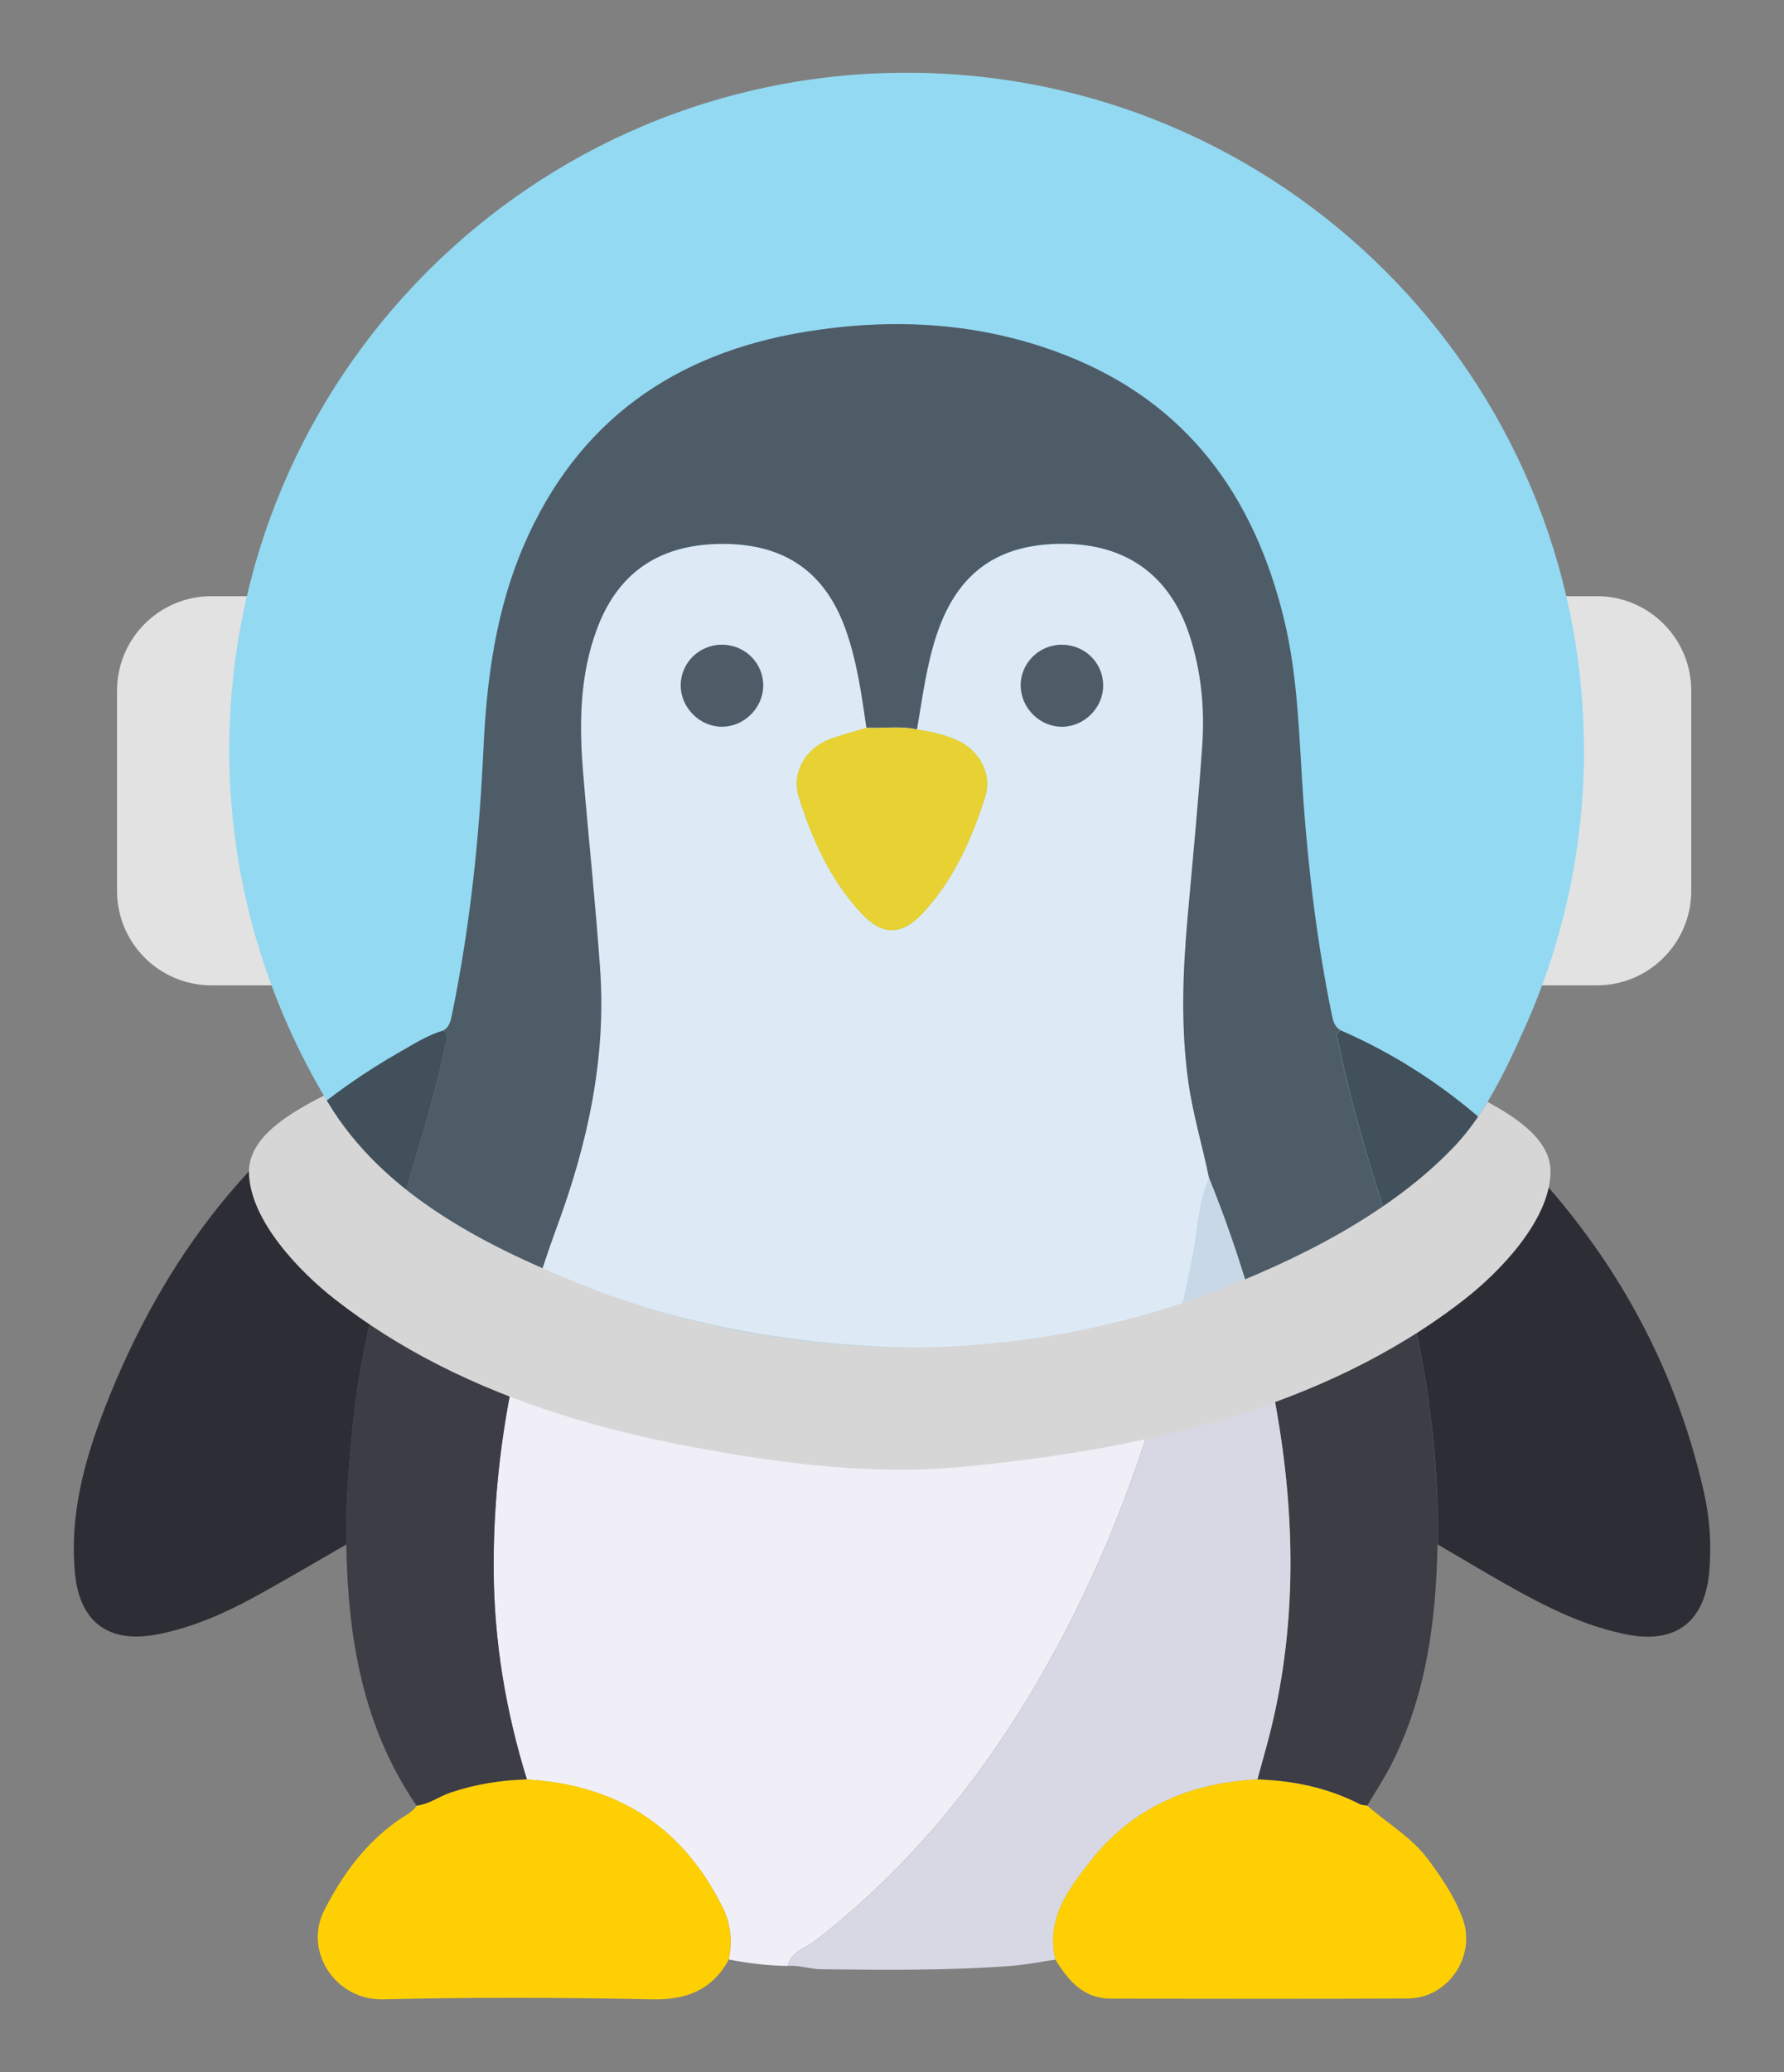
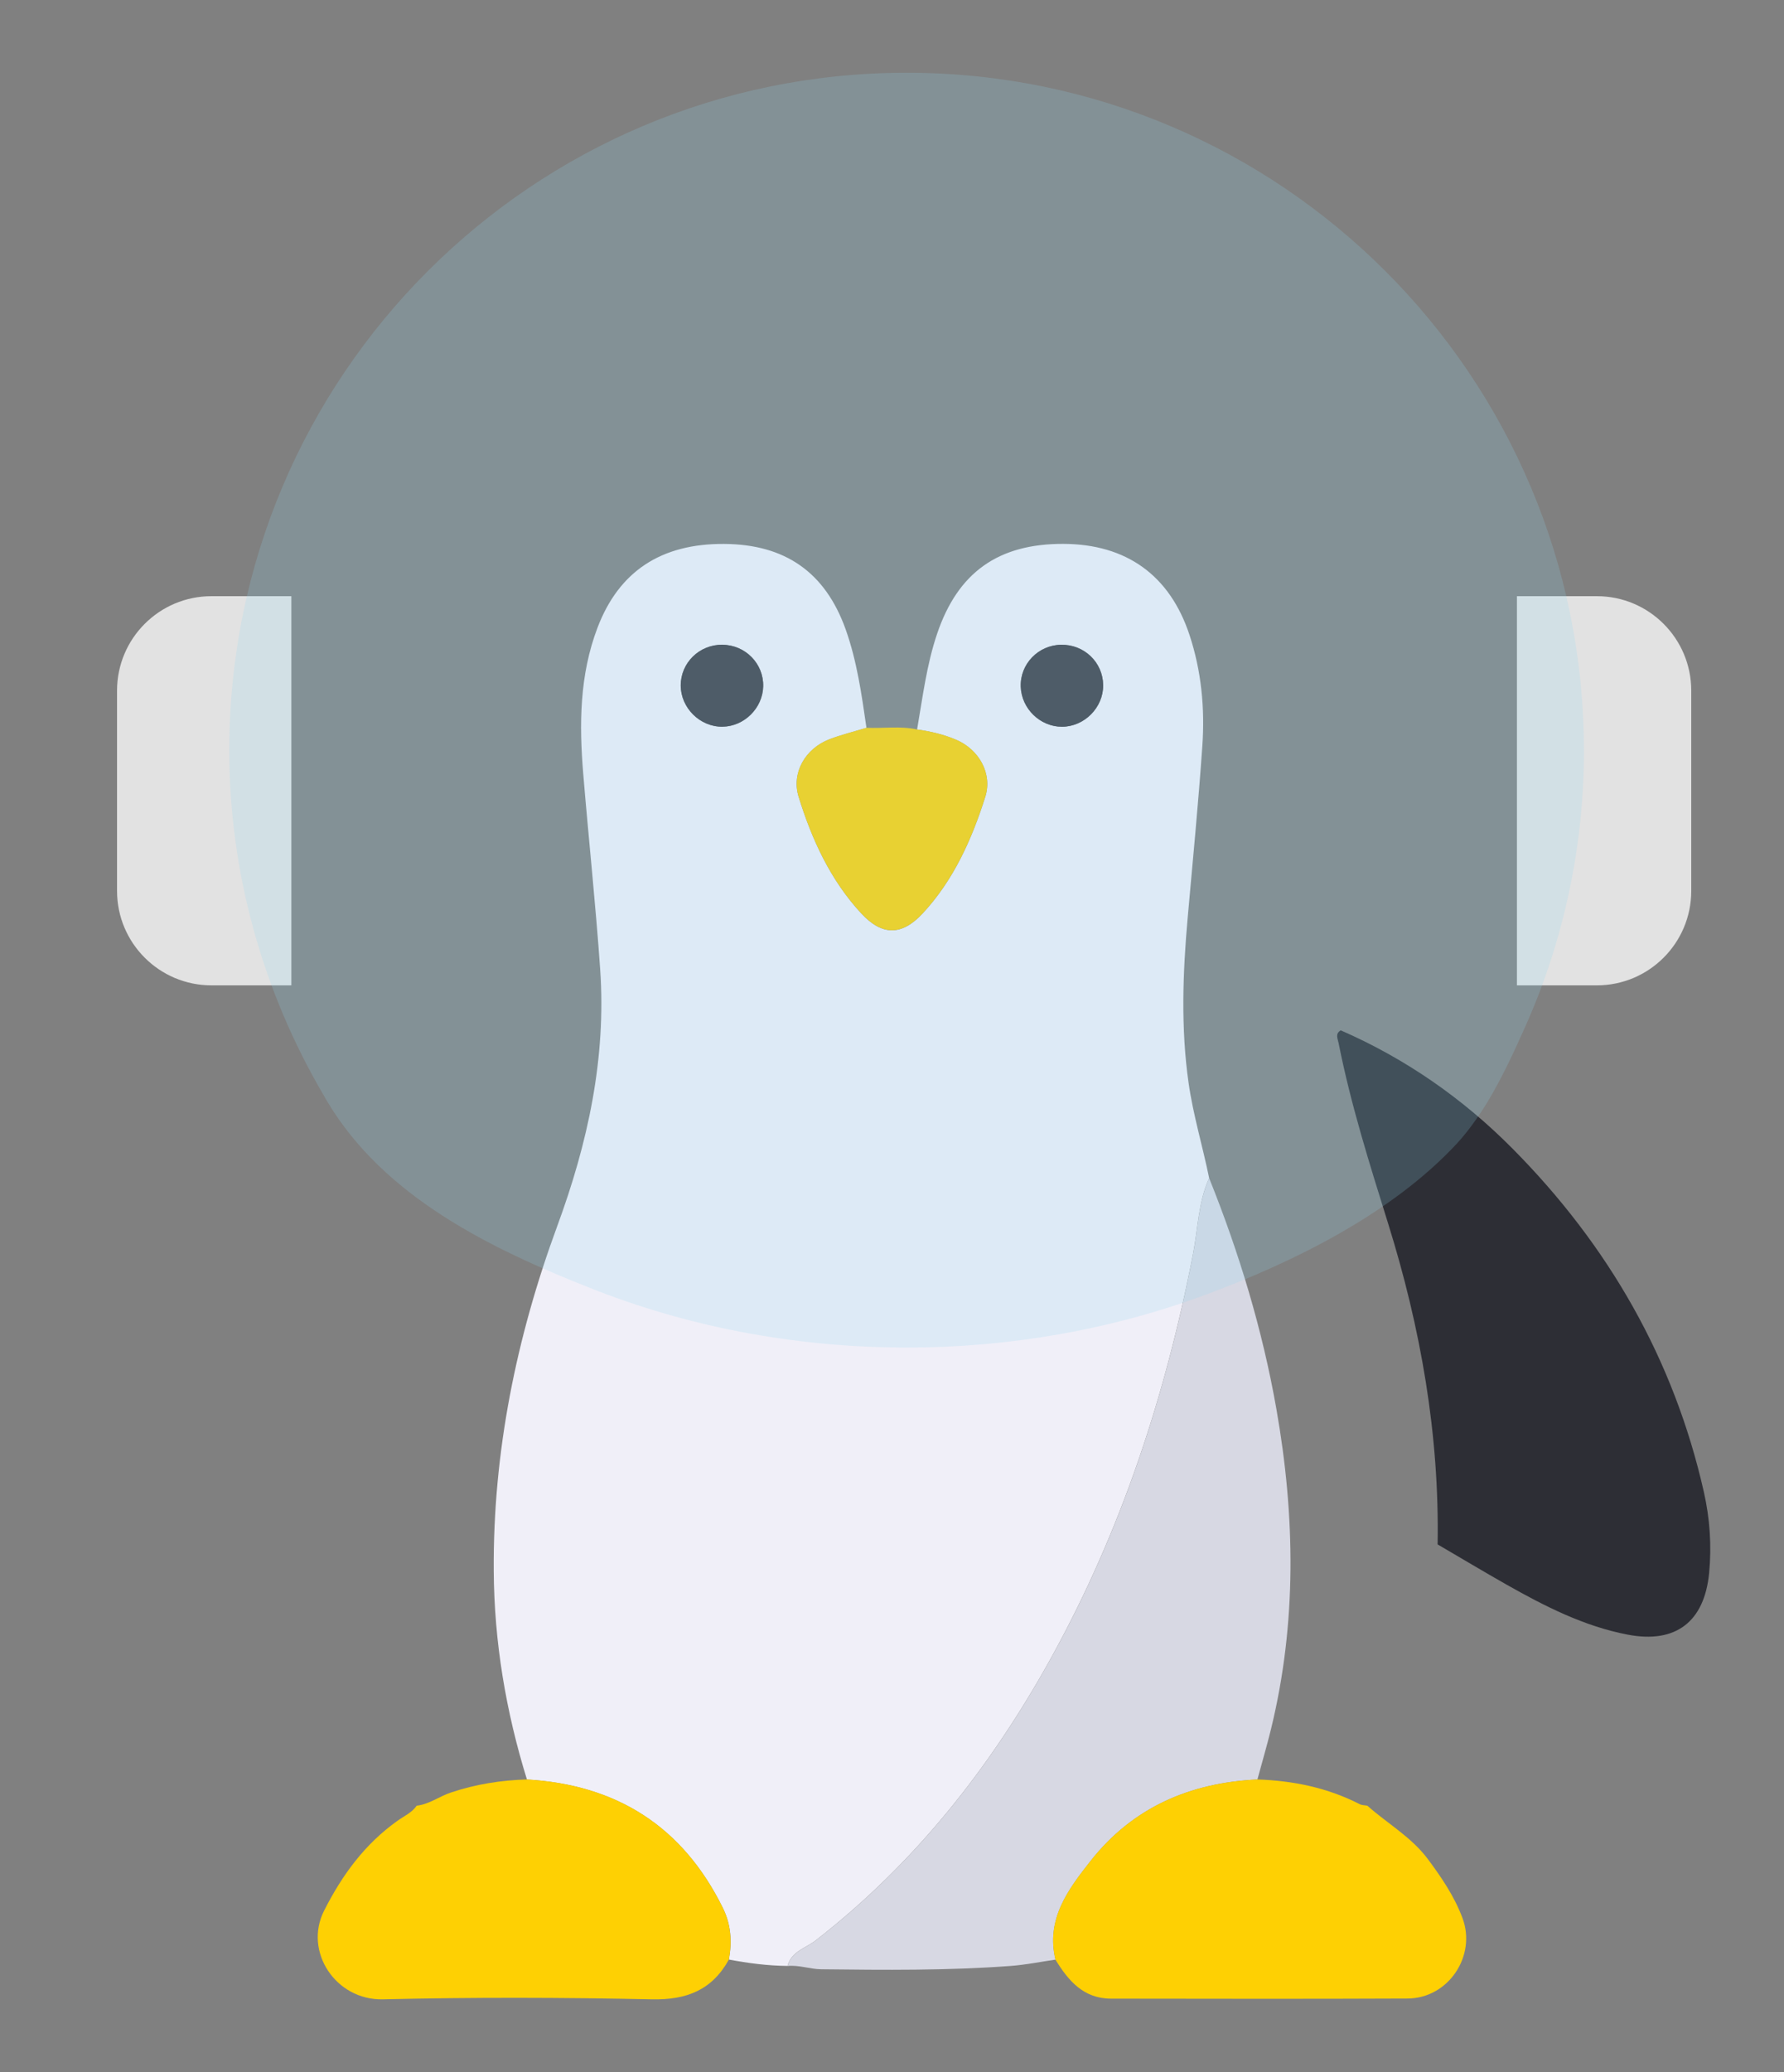
<svg xmlns="http://www.w3.org/2000/svg" id="Layer_1" version="1.1" viewBox="0 0 314.28 364.85">
  <rect x="0" y="0" width="314.28" height="364.85" fill="#808080" stroke="none" />
  <defs>
    <style> .st0, .st1 { fill: #94d9f3; } .st2 { fill: #f0eff8; } .st3 { fill: #3d3d46; } .st4 { fill: #2d2e35; } .st5 { fill: #d7d8e3; } .st6 { fill: #fed003; } .st7 { fill: #d7d6d6; } .st8 { fill: #e2e2e2; } .st1 { opacity: .2; } </style>
  </defs>
  <path class="st8" d="M283.85,104.97h14.09v68.52h-14.09c-9.17,0-16.62-7.45-16.62-16.62v-35.28c0-9.17,7.45-16.62,16.62-16.62Z" transform="translate(565.17 278.46) rotate(-180)" />
  <path class="st8" d="M37.24,104.97h14.09v68.52h-14.09c-9.17,0-16.62-7.45-16.62-16.62v-35.28c0-9.17,7.45-16.62,16.62-16.62Z" />
-   <path class="st0" d="M279.04,132.14c0,16.78-3.54,33.5-10.42,48.79-1.89,4.25-4.02,8.86-6.57,13.09-1.63,2.65-3.4,5.15-5.39,7.32-11.39,12.26-28.52,20.77-44.02,26.53-16.89,6.29-34.92,9.4-52.93,9.4h-.66c-.38,0-.78,0-1.16-.02-18.41-.21-36.79-3.66-53.92-10.47-17.53-6.92-36.25-16.02-46.26-32.75-.24-.38-.45-.76-.66-1.13-10.82-18.41-16.66-39.36-16.66-60.77,0-65.9,53.42-119.32,119.32-119.32s119.32,53.42,119.32,119.32Z" />
  <g>
    <path class="st2" d="M138.74,346.14c-3.48-.03-6.92-.48-10.33-1.12.57-3.16.39-6.16-1.09-9.13-7.08-14.31-18.68-21.64-34.49-22.57-3.71-11.97-5.77-24.2-5.85-36.74-.14-20.93,3.98-41.13,11.18-60.68,5.4-14.65,8.66-29.59,7.57-45.25-.8-11.47-2.03-22.91-2.98-34.36-.73-8.74-.67-17.43,2.52-25.8,3.77-9.89,11.2-14.79,22.28-14.72,10.74.06,17.81,4.97,21.41,15,2.01,5.62,2.83,11.51,3.68,17.38-2.18.67-4.4,1.21-6.53,2.02-4.22,1.62-6.73,5.89-5.42,10.12,2.33,7.52,5.6,14.67,11.03,20.53,3.67,3.97,7.13,3.97,10.81.02,5.45-5.85,8.66-13.03,11.04-20.53,1.3-4.12-1.13-8.35-5.11-10.05-2.21-.94-4.53-1.49-6.9-1.82.98-5.65,1.67-11.36,3.52-16.83,3.64-10.8,10.76-15.88,22.22-15.85,11.14.03,18.78,5.55,22.24,16.01,2.11,6.37,2.73,12.94,2.27,19.57-.7,10.12-1.69,20.23-2.59,30.34-.86,9.66-1.21,19.29.16,28.95.81,5.71,2.49,11.19,3.63,16.8-1.92,4.22-1.97,8.86-2.83,13.3-4.84,24.93-12.66,48.78-24.97,71.09-10.65,19.29-24.03,36.25-41.54,49.85-1.7,1.32-4.28,1.92-4.93,4.48ZM127.26,113.52c-4.06-.03-7.35,3.18-7.34,7.18,0,3.95,3.4,7.3,7.34,7.26,3.85-.05,7.1-3.27,7.19-7.11.09-4-3.14-7.3-7.19-7.32ZM186.94,113.52c-4.04.06-7.26,3.4-7.12,7.39.13,3.86,3.4,7.04,7.25,7.05,3.95,0,7.31-3.38,7.27-7.32-.04-4.02-3.33-7.18-7.4-7.12Z" />
-     <path class="st3" d="M152.63,128.14c-.85-5.87-1.67-11.77-3.68-17.38-3.6-10.03-10.67-14.94-21.41-15-11.08-.06-18.51,4.83-22.28,14.72-3.19,8.37-3.25,17.06-2.52,25.8.95,11.46,2.18,22.9,2.98,34.36,1.09,15.66-2.17,30.6-7.57,45.25-7.2,19.55-11.32,39.75-11.18,60.68.08,12.54,2.14,24.77,5.85,36.74-4.57.13-9.04.84-13.4,2.3-2.05.69-3.82,2.08-6.04,2.32-9.5-13.88-12.1-29.62-12.38-45.99-.12-6.88.39-13.71,1.09-20.55.97-9.51,2.85-18.81,5.38-28,3.58-13.06,8.09-25.85,10.95-39.11.22-1.02.85-2-.31-2.84,1.1-.65,1.29-1.74,1.53-2.89,3.17-15.43,4.81-31.05,5.53-46.76.57-12.33,2.21-24.43,7.15-35.86,9.41-21.75,26.42-33.68,49.39-37.48,15.67-2.59,31.22-1.73,46.11,4.13,21.26,8.36,33.11,24.71,38.38,46.43,2.55,10.52,2.65,21.27,3.42,31.96.91,12.63,2.44,25.17,4.98,37.57.24,1.15.44,2.23,1.57,2.86-1.02.62-.54,1.42-.37,2.27,2.14,10.78,5.45,21.24,8.71,31.71,5.75,18.42,9.06,37.19,8.73,56.54-.24,13.37-1.96,26.45-8.05,38.59-1.28,2.55-2.87,4.94-4.32,7.41-.45-.08-.96-.07-1.35-.27-5.66-2.9-11.72-4.14-18.03-4.35.8-2.95,1.66-5.88,2.39-8.85,4.58-18.73,4.27-37.56.95-56.42-2.46-13.96-6.55-27.47-11.84-40.62-1.15-5.61-2.82-11.1-3.63-16.8-1.37-9.66-1.01-19.3-.16-28.95.9-10.11,1.89-20.22,2.59-30.34.46-6.62-.17-13.2-2.27-19.57-3.46-10.46-11.1-15.97-22.24-16.01-11.45-.03-18.57,5.06-22.22,15.85-1.85,5.47-2.54,11.18-3.52,16.83-2.96-.65-5.95-.16-8.93-.3Z" />
    <path class="st5" d="M213.01,207.43c5.29,13.15,9.38,26.66,11.84,40.62,3.32,18.85,3.63,37.69-.95,56.42-.73,2.97-1.59,5.9-2.39,8.85-11.85.56-21.96,4.91-29.38,14.34-3.94,5-7.9,10.24-6.19,17.37-2.62.38-5.23.91-7.86,1.11-11.12.83-22.26.72-33.4.59-1.98-.02-3.91-.78-5.93-.58.65-2.55,3.22-3.15,4.93-4.48,17.51-13.59,30.88-30.55,41.54-49.85,12.31-22.3,20.13-46.15,24.97-71.09.86-4.44.91-9.08,2.83-13.3Z" />
-     <path class="st4" d="M78.12,181.44c1.16.83.53,1.82.31,2.84-2.86,13.26-7.37,26.06-10.95,39.11-2.52,9.19-4.41,18.49-5.38,28-.7,6.85-1.21,13.67-1.09,20.55-5.46,3.13-10.88,6.35-16.4,9.36-5.3,2.89-10.83,5.28-16.81,6.45-8.64,1.7-13.79-2.11-14.6-10.82-.94-10.09,1.6-19.61,5.19-28.85,10.36-26.7,26.8-48.46,52.04-62.86,2.48-1.41,4.91-2.97,7.69-3.79Z" />
    <path class="st4" d="M253.26,271.93c.33-19.35-2.98-38.12-8.73-56.54-3.27-10.47-6.57-20.93-8.71-31.71-.17-.85-.65-1.65.37-2.27,11.46,5,21.57,12.04,30.33,20.89,16.81,16.97,28.34,36.97,33.64,60.38,1.06,4.69,1.39,9.46.93,14.28-.83,8.58-5.88,12.48-14.35,10.85-7.72-1.48-14.62-5.01-21.38-8.83-4.06-2.3-8.06-4.7-12.09-7.05Z" />
-     <path class="st6" d="M73.39,317.93c2.22-.24,3.99-1.64,6.04-2.32,4.36-1.46,8.82-2.17,13.4-2.3,15.81.92,27.41,8.25,34.49,22.57,1.47,2.98,1.65,5.98,1.09,9.13-2.96,5.37-7.44,7.14-13.55,7.01-15.8-.33-31.62-.37-47.42,0-8.29.19-14-8.41-10.33-15.64,3.19-6.29,7.16-11.7,12.92-15.8,1.16-.83,2.52-1.42,3.37-2.64Z" />
+     <path class="st6" d="M73.39,317.93c2.22-.24,3.99-1.64,6.04-2.32,4.36-1.46,8.82-2.17,13.4-2.3,15.81.92,27.41,8.25,34.49,22.57,1.47,2.98,1.65,5.98,1.09,9.13-2.96,5.37-7.44,7.14-13.55,7.01-15.8-.33-31.62-.37-47.42,0-8.29.19-14-8.41-10.33-15.64,3.19-6.29,7.16-11.7,12.92-15.8,1.16-.83,2.52-1.42,3.37-2.64" />
    <path class="st6" d="M185.93,345.02c-1.71-7.13,2.25-12.37,6.19-17.37,7.43-9.43,17.53-13.78,29.38-14.34,6.31.21,12.37,1.45,18.03,4.35.39.2.9.18,1.35.27,3.55,3.16,7.77,5.51,10.69,9.44,2.41,3.24,4.65,6.54,6.07,10.34,2.5,6.68-2.5,14.14-9.67,14.17-17.42.08-34.84.04-52.25.02-4.84,0-7.52-3.16-9.79-6.87Z" />
    <path class="st6" d="M152.63,128.14c2.97.14,5.97-.35,8.93.3,2.37.32,4.69.87,6.9,1.81,3.98,1.7,6.42,5.93,5.11,10.05-2.38,7.5-5.59,14.68-11.04,20.53-3.68,3.95-7.13,3.95-10.81-.02-5.43-5.86-8.71-13.01-11.03-20.53-1.31-4.23,1.2-8.51,5.42-10.12,2.12-.81,4.35-1.36,6.53-2.02Z" />
    <path class="st3" d="M127.26,113.52c4.05.03,7.28,3.32,7.19,7.32-.09,3.84-3.34,7.07-7.19,7.11-3.94.05-7.33-3.31-7.34-7.26,0-4,3.28-7.21,7.34-7.18Z" />
    <path class="st3" d="M186.94,113.52c4.07-.06,7.36,3.1,7.4,7.12.04,3.94-3.32,7.32-7.27,7.32-3.84,0-7.12-3.19-7.25-7.05-.14-3.99,3.08-7.33,7.12-7.39Z" />
  </g>
-   <path class="st7" d="M273.14,206.43c-.12,8.46-9.05,17.6-15.12,22.33-12.4,9.69-26.86,16.39-41.87,20.93-15.08,4.56-30.72,7.04-46.37,8.56-16.14,1.56-32.36-.57-48.23-3.56-15.33-2.88-30.49-7.32-44.42-14.43-6.39-3.26-12.5-7.09-18.15-11.51-6.07-4.73-15-13.87-15.12-22.33-.09-6.1,6.85-10.28,13.21-13.52.21.38.43.76.66,1.13,10.02,16.73,28.73,25.83,46.26,32.75,17.13,6.8,38.51,10.25,56.92,10.47,17.6-.12,35.23-3.24,51.75-9.38,15.5-5.77,32.63-14.27,44.02-26.53,1.98-2.17,3.76-4.68,5.39-7.32,5.67,3.07,11.18,6.97,11.08,12.4Z" />
  <path class="st1" d="M279.04,132.14c0,16.78-3.54,33.5-10.42,48.79-1.89,4.25-4.02,8.86-6.57,13.09-1.63,2.65-3.4,5.15-5.39,7.32-11.39,12.26-28.52,20.77-44.02,26.53-16.89,6.29-34.92,9.4-52.93,9.4h-.66c-.38,0-.78,0-1.16-.02-18.41-.21-36.79-3.66-53.92-10.47-17.53-6.92-36.25-16.02-46.26-32.75-.24-.38-.45-.76-.66-1.13-10.82-18.41-16.66-39.36-16.66-60.77,0-65.9,53.42-119.32,119.32-119.32s119.32,53.42,119.32,119.32Z" />
</svg>